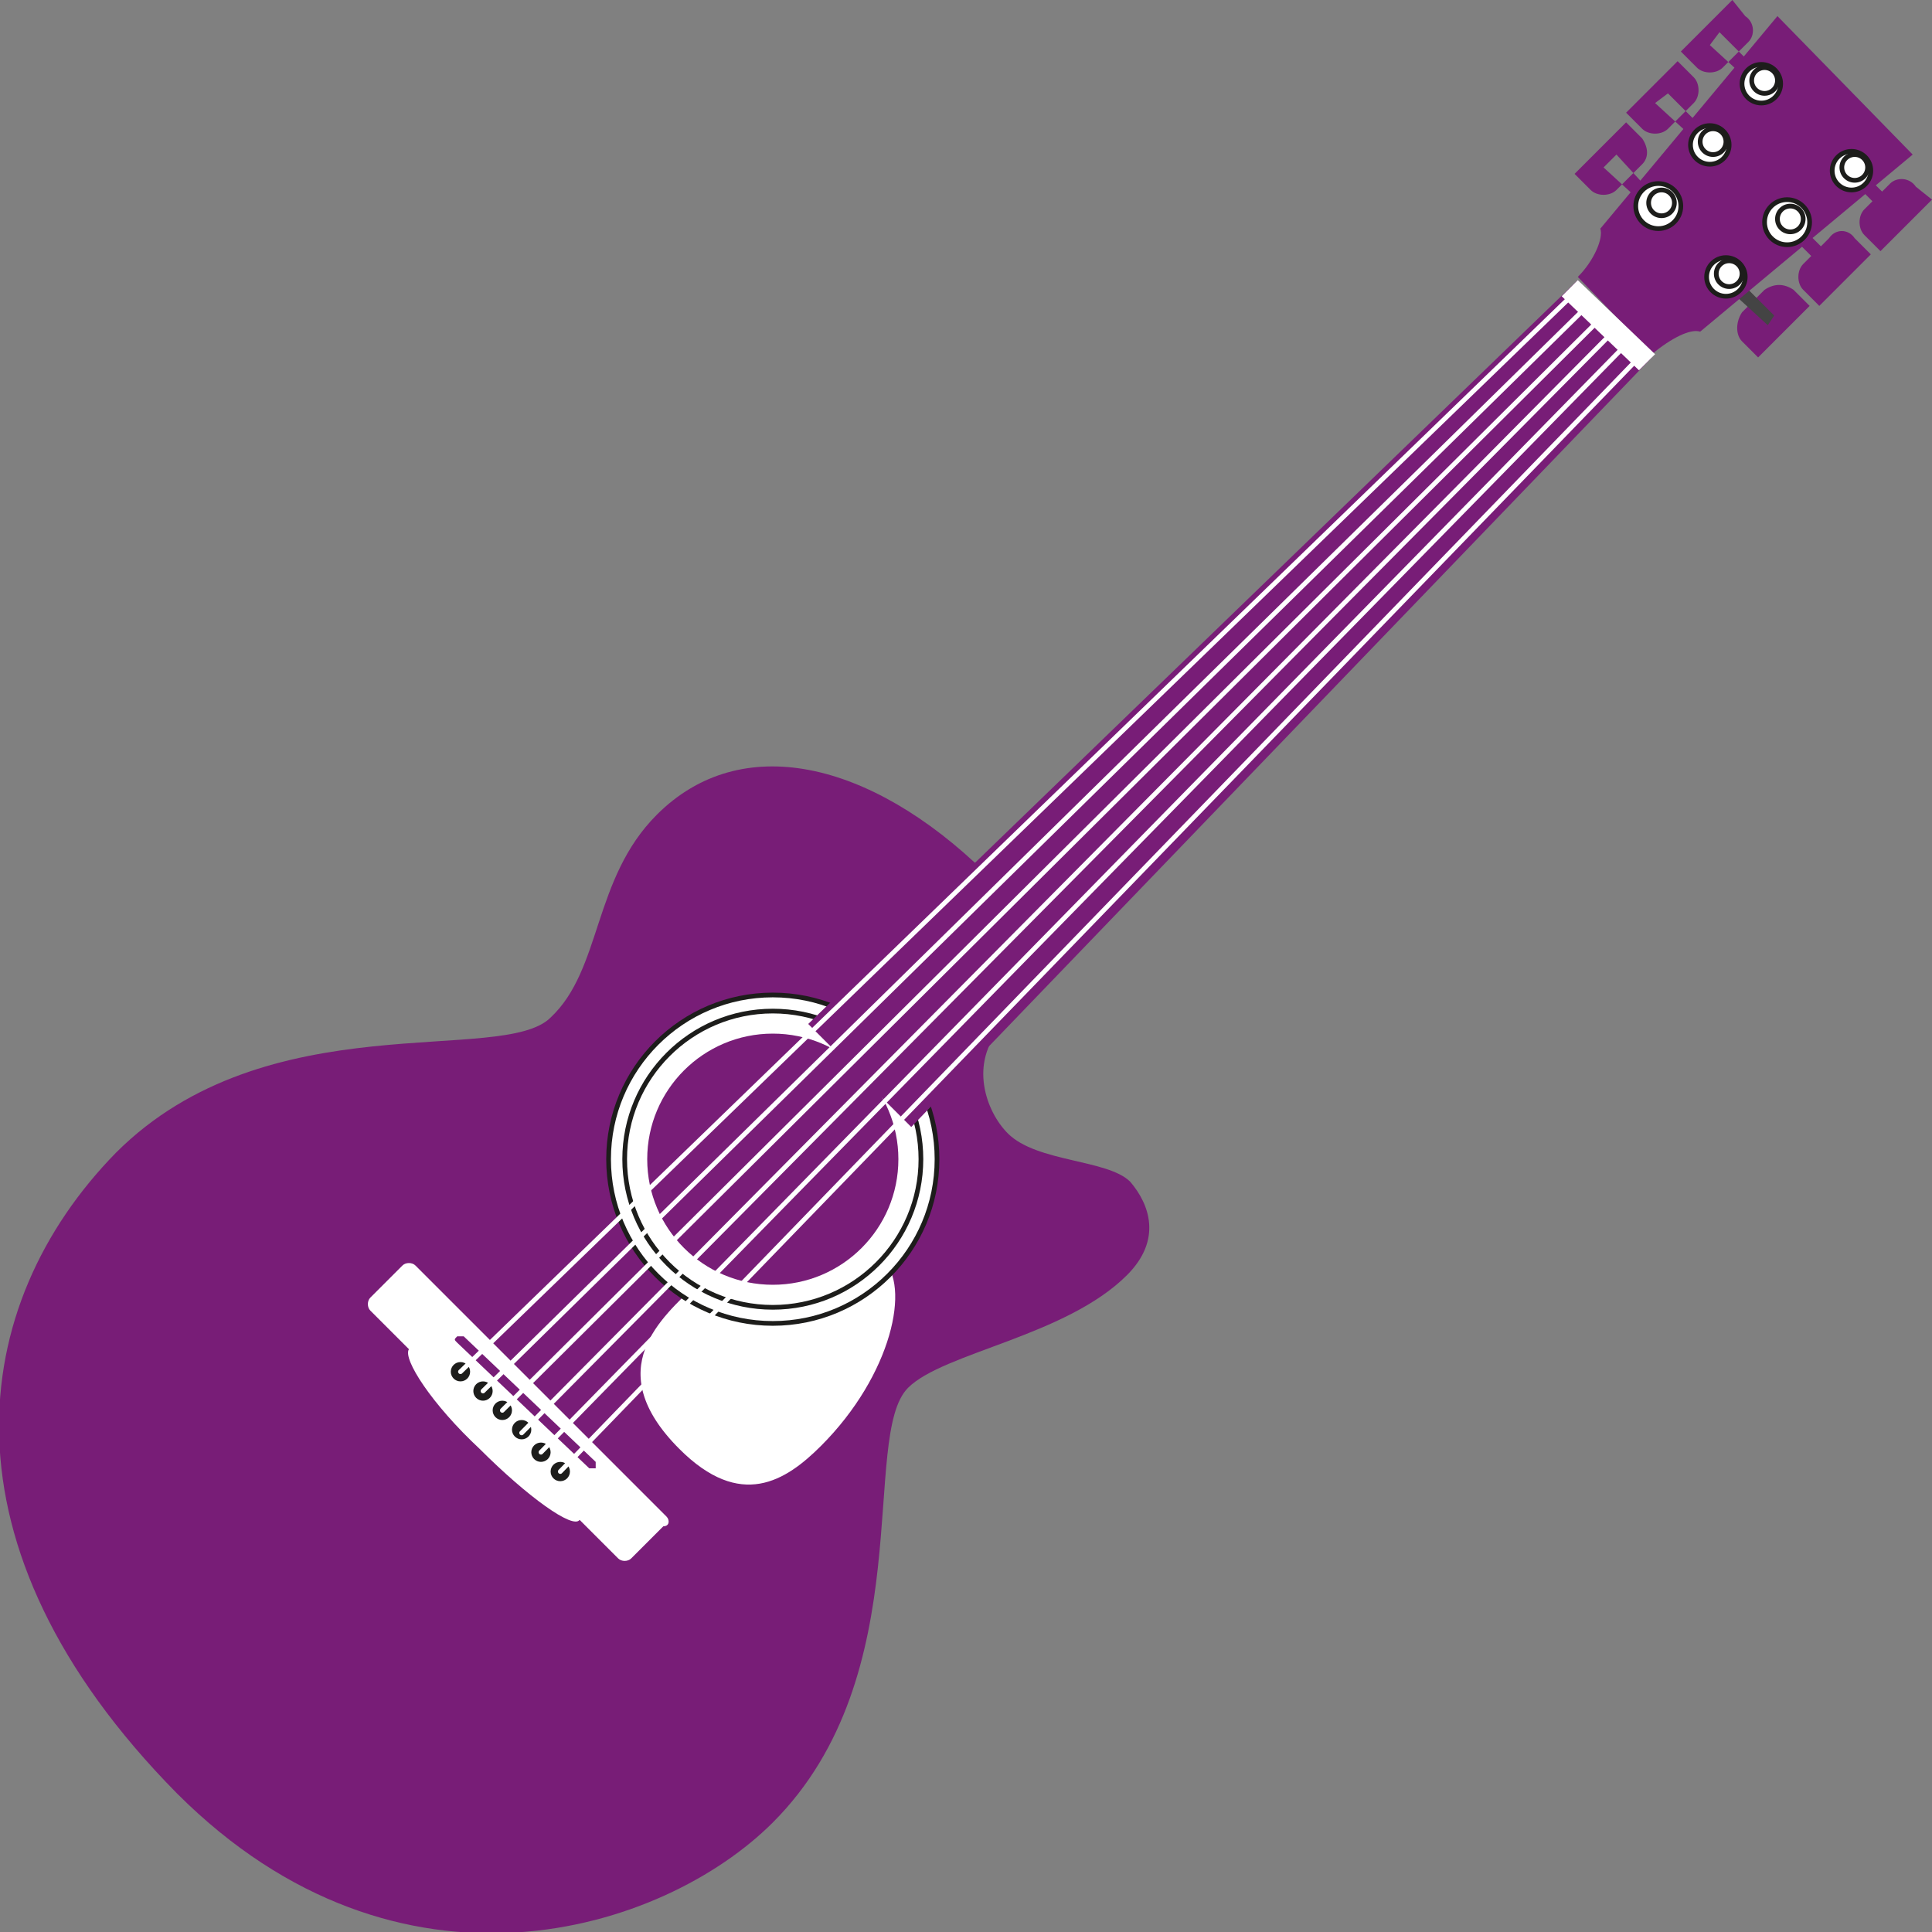
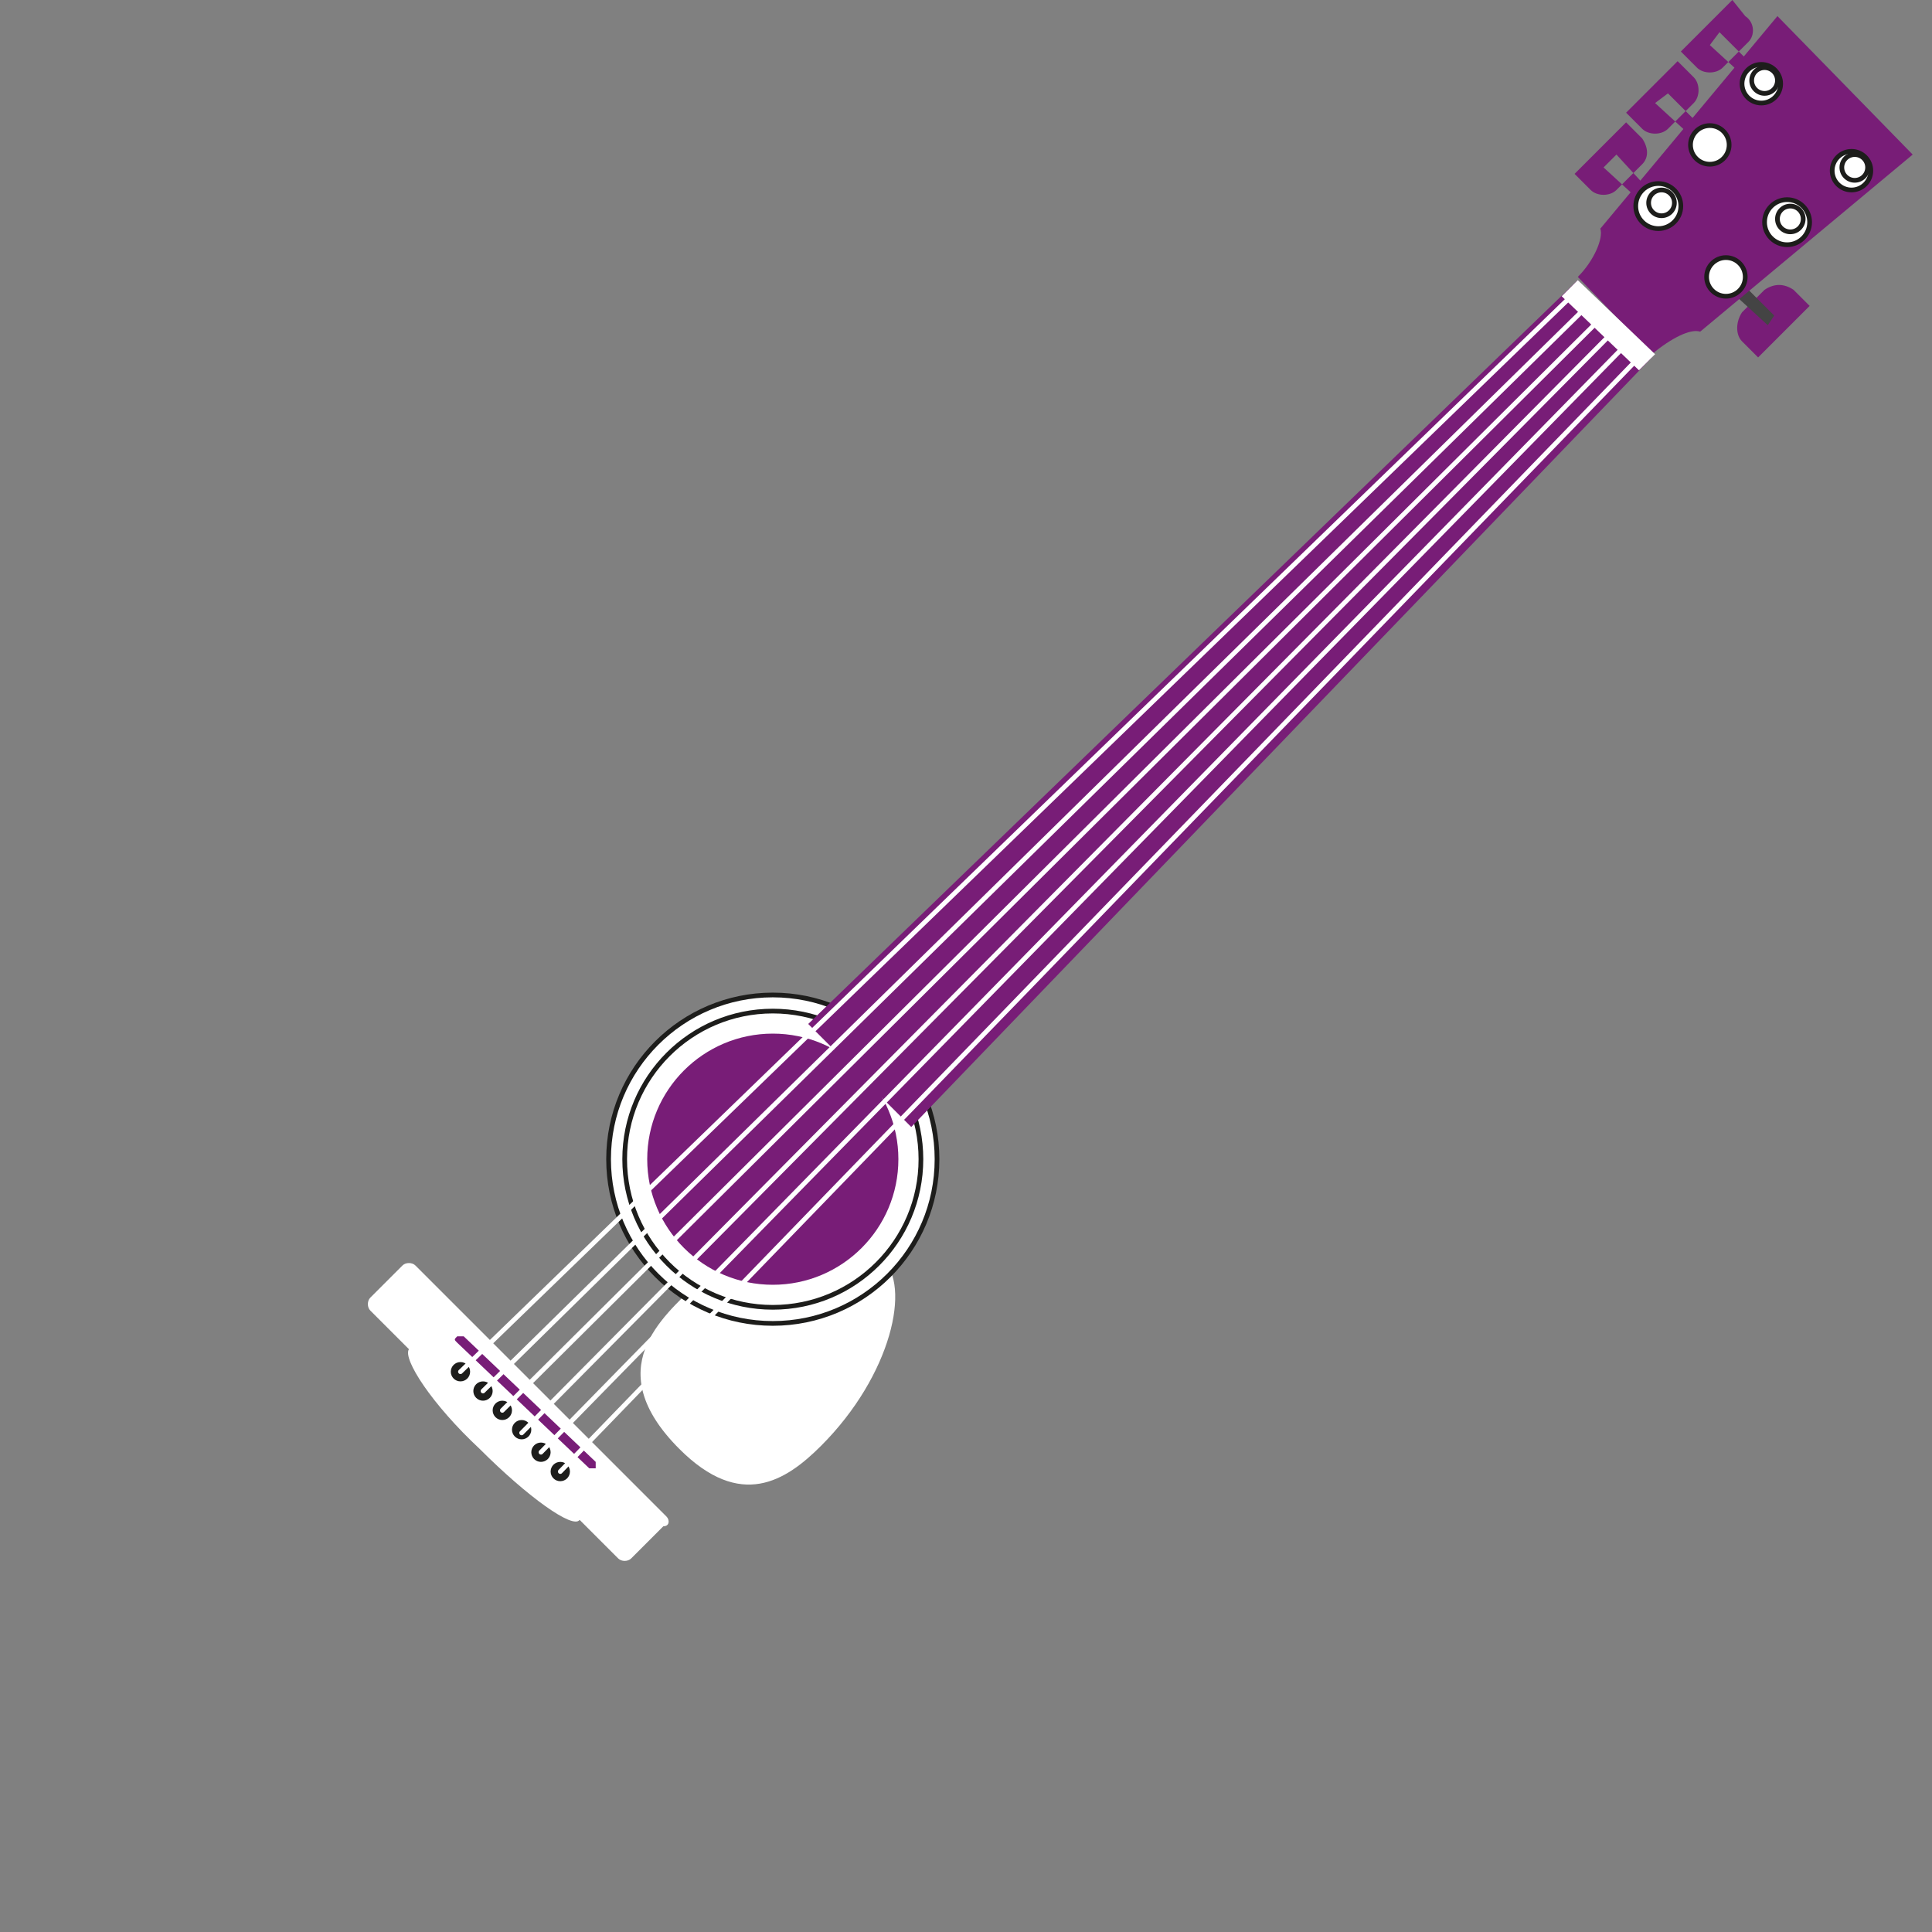
<svg xmlns="http://www.w3.org/2000/svg" version="1.1" id="Layer_1" x="0px" y="0px" width="60px" height="60px" viewBox="0 0 60 60" style="enable-background:new 0 0 60 60;" xml:space="preserve">
  <rect x="0" y="0" width="60" height="60" fill="#808080" stroke="none" />
  <style type="text/css">
	.st0{fill:#781d77;}
	.st1{fill:#444444;}
	.st2{fill:#FFFFFF;}
	.st3{fill:#FFFFFF;stroke:#1D1D1B;stroke-width:0.146;stroke-linecap:round;stroke-linejoin:round;stroke-miterlimit:10;}
	.st4{fill:#1D1D1B;}
	.st5{fill:none;stroke:#FFFFFF;stroke-width:0.146;stroke-linecap:round;stroke-linejoin:round;stroke-miterlimit:10;}
</style>
  <path class="st0" d="M51,4.3l-0.5-0.5l-1.6,1.6l0.5,0.5c0.2,0.2,0.6,0.2,0.8,0l0.8-0.8C51.2,4.9,51.2,4.6,51,4.3L51,4.3z M50.2,4.8  L51.3,6L51,6.3l-1.2-1.1L50.2,4.8z M52.6,2.4l-0.5-0.5l-1.6,1.6L51,4c0.2,0.2,0.6,0.2,0.8,0l0.8-0.8C52.8,3,52.8,2.6,52.6,2.4z   M51.8,2.9L52.9,4l-0.3,0.3l-1.2-1.1L51.8,2.9z M54.2,0.5L53.8,0l-1.6,1.6l0.5,0.5c0.2,0.2,0.6,0.2,0.8,0l0.8-0.8  C54.5,1.1,54.5,0.7,54.2,0.5L54.2,0.5z M53.4,1l1.2,1.2l-0.3,0.3l-1.2-1.1L53.4,1z M55.7,9l0.5,0.5l-1.6,1.6l-0.5-0.5  c-0.2-0.2-0.2-0.6,0-0.9L54.8,9C55.1,8.8,55.4,8.8,55.7,9L55.7,9z" />
  <path class="st1" d="M54.9,10.1L53.7,9L54,8.7l1.1,1.1L54.9,10.1z" />
-   <path class="st0" d="M57.6,7.4l0.5,0.5l-1.6,1.6L56,9c-0.2-0.2-0.2-0.6,0-0.8l0.8-0.8C57,7.1,57.4,7.1,57.6,7.4L57.6,7.4z M56.8,8.5  l-1.2-1.2L55.9,7l1.2,1.2L56.8,8.5z M59.5,5.8L60,6.2l-1.6,1.6l-0.5-0.5c-0.2-0.2-0.2-0.6,0-0.8l0.8-0.8C58.9,5.5,59.3,5.5,59.5,5.8  L59.5,5.8z M58.7,6.8l-1.1-1.1l0.3-0.3L59,6.5L58.7,6.8z M30.6,27.1c-3.6-3.5-7.6-4.4-10.2-1.8c-2,2-1.7,4.8-3.3,6.3  c-1.5,1.5-8.8-0.5-13.5,4.2C-1,40.5-2.1,48,5.5,55.7c6.9,6.9,15.1,4.3,18.5,0.9c4.6-4.6,2.7-12,4.2-13.5c1.1-1.1,4.9-1.6,6.8-3.5  c1.1-1.1,0.7-2.2,0.1-2.9c-0.7-0.7-2.9-0.6-3.8-1.5c-0.7-0.7-1.2-2.2-0.2-3.3c1.1-1.1,1.9-2,1.9-2L30.6,27.1L30.6,27.1z" />
  <path class="st2" d="M21.6,39.9c-1,1-3,2.6-0.5,5.1c1.9,1.9,3.3,1,4.4-0.1c2.2-2.2,2.8-5,1.9-5.8c-0.4,0-0.6,0.1-0.6,0.1l-1.9,1  l-1.7,0l-1-0.4C22.3,39.7,21.6,39.9,21.6,39.9z" />
  <circle class="st3" cx="24" cy="36" r="5.1" />
  <circle class="st3" cx="24" cy="36" r="4.6" />
  <path class="st2" d="M20.7,47.1l-7.8-7.8c-0.1-0.1-0.3-0.1-0.4,0l-1,1c-0.1,0.1-0.1,0.3,0,0.4l1.2,1.2c-0.2,0.3,0.7,1.7,2.2,3.1  c1.5,1.5,2.9,2.5,3.1,2.2l1.2,1.2c0.1,0.1,0.3,0.1,0.4,0l1-1C20.8,47.4,20.8,47.2,20.7,47.1L20.7,47.1z" />
  <circle class="st4" cx="14.3" cy="42.6" r="0.3" />
  <circle class="st4" cx="15" cy="43.2" r="0.3" />
  <circle class="st4" cx="15.6" cy="43.8" r="0.3" />
  <circle class="st4" cx="16.2" cy="44.4" r="0.3" />
  <circle class="st4" cx="16.8" cy="45.1" r="0.3" />
  <circle class="st4" cx="17.4" cy="45.7" r="0.3" />
  <path class="st0" d="M18.5,45.6c0,0-0.1,0-0.2,0l-4.1-3.9c-0.1-0.1-0.1-0.1,0-0.2c0,0,0.1,0,0.2,0l4.1,3.9  C18.5,45.4,18.5,45.5,18.5,45.6L18.5,45.6z M51.3,11.1L49,8.7L25.1,31.8l3.2,3.2L51.3,11.1z M52.8,10.3l6.6-5.5l-4.2-4.3l-5.5,6.6  c0.1,0.3-0.2,1-0.7,1.5l2.3,2.4C51.9,10.5,52.5,10.2,52.8,10.3L52.8,10.3z" />
  <path class="st2" d="M50.9,11.5l0.5-0.5L49,8.7l-0.5,0.5L50.9,11.5z" />
  <circle class="st3" cx="51.5" cy="6.4" r="0.7" />
  <circle class="st3" cx="53.1" cy="4.5" r="0.6" />
  <circle class="st3" cx="54.7" cy="2.6" r="0.6" />
  <circle class="st3" cx="53.6" cy="8.6" r="0.6" />
  <circle class="st3" cx="55.5" cy="6.9" r="0.7" />
  <circle class="st3" cx="57.5" cy="5.3" r="0.6" />
  <circle class="st0" cx="24" cy="36" r="3.9" />
  <path class="st5" d="M48.9,9.1L14.3,42.6 M49.3,9.5L15,43.2 M15.6,43.8L49.7,9.9 M16.2,44.5l33.9-34.2 M50.5,10.7L16.8,45.1   M17.4,45.7l33.5-34.6" />
  <circle class="st3" cx="51.6" cy="6.3" r="0.4" />
-   <circle class="st3" cx="53.2" cy="4.4" r="0.4" />
  <circle class="st3" cx="54.8" cy="2.5" r="0.4" />
-   <circle class="st3" cx="53.7" cy="8.5" r="0.4" />
  <circle class="st3" cx="57.6" cy="5.2" r="0.4" />
  <circle class="st3" cx="55.6" cy="6.8" r="0.4" />
</svg>